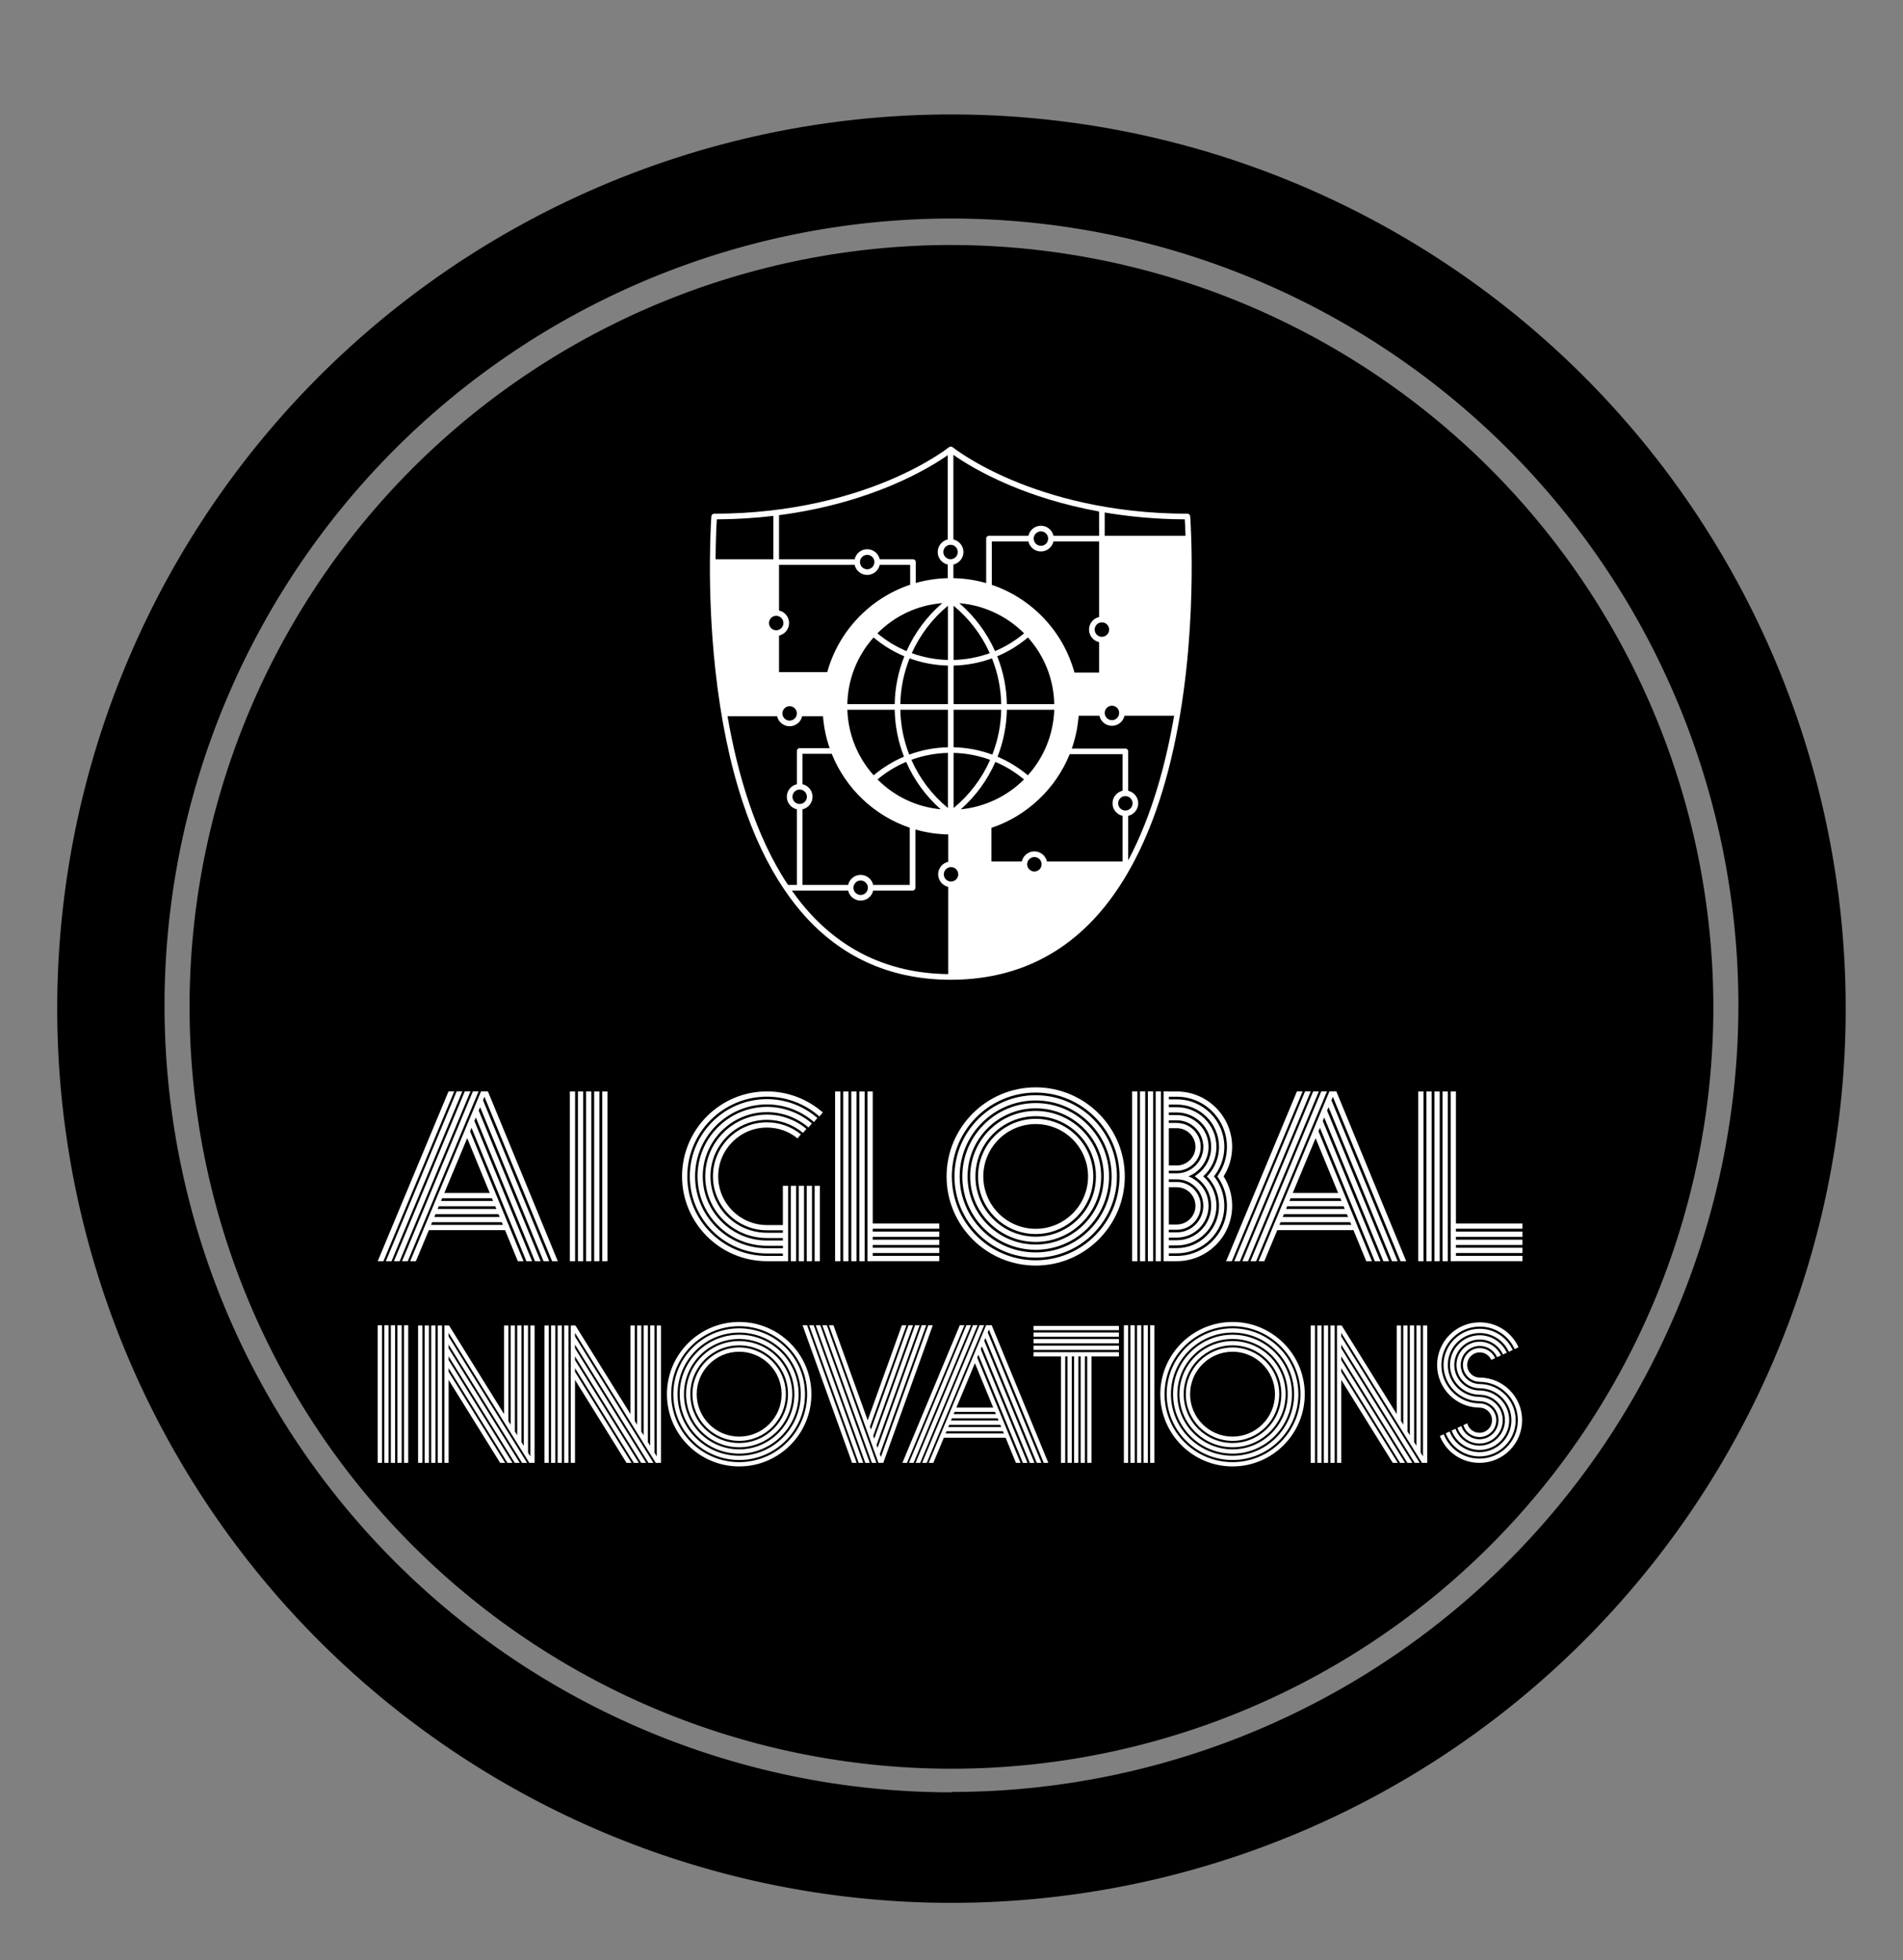
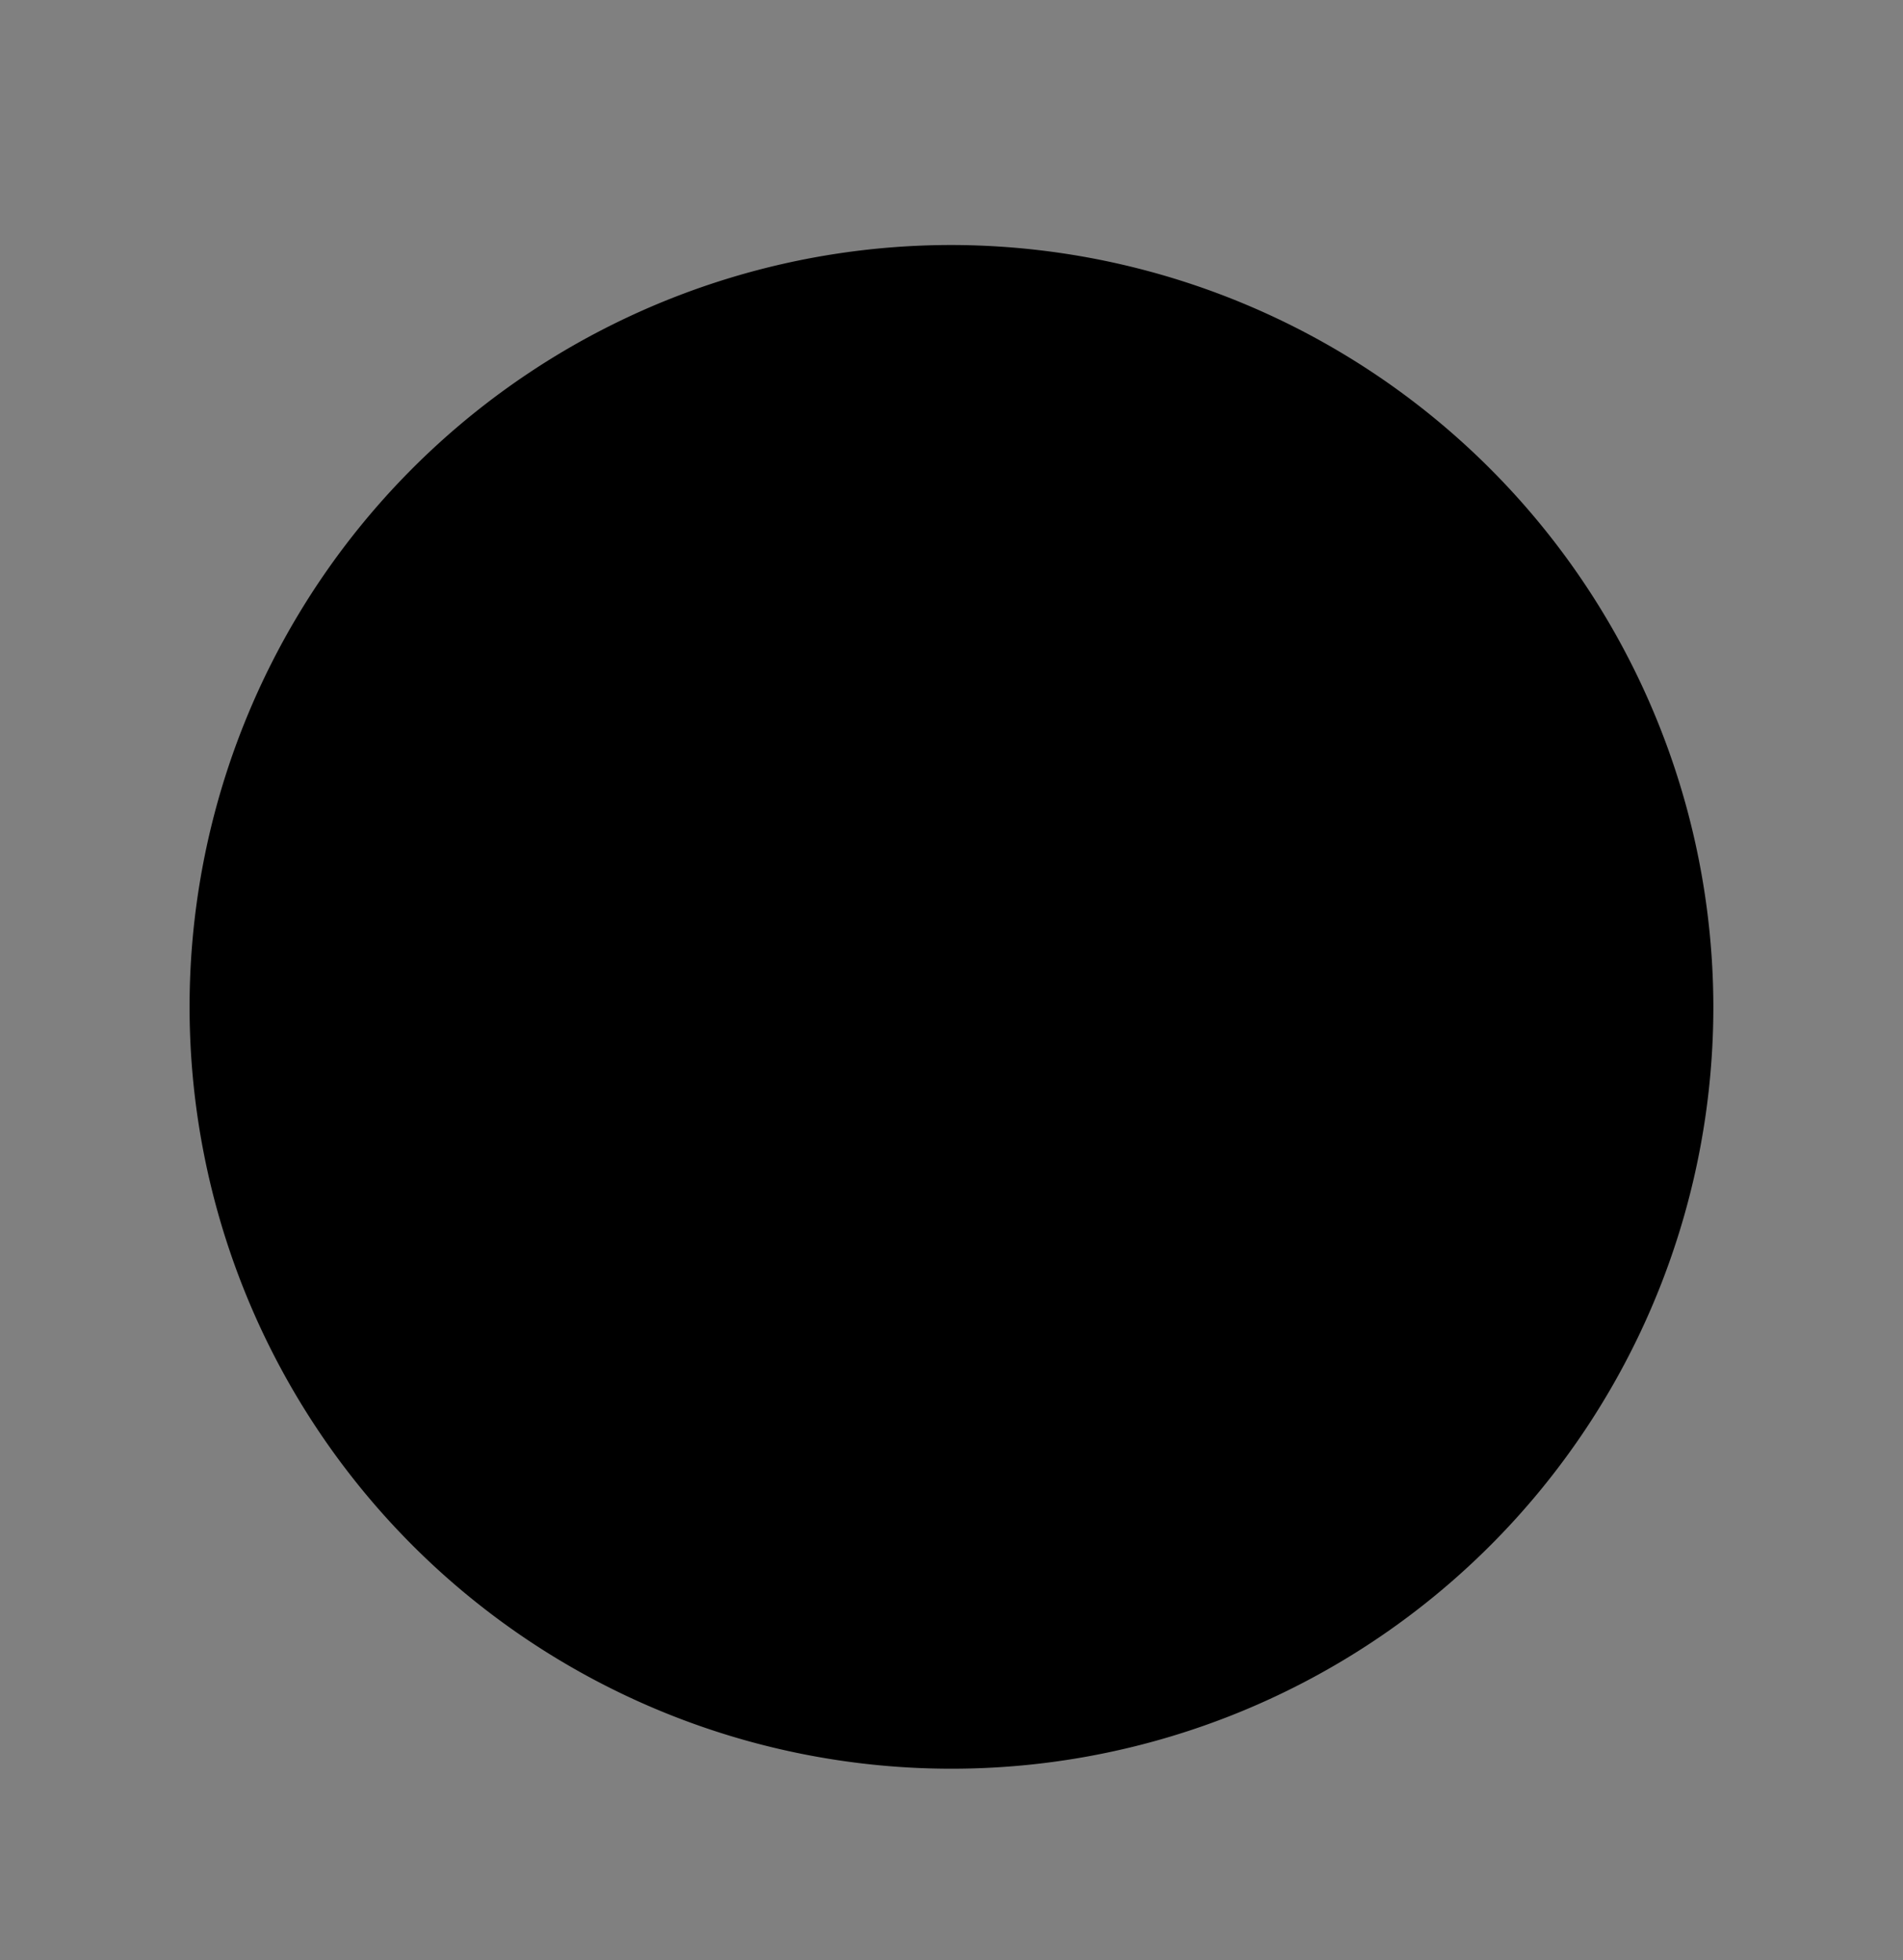
<svg xmlns="http://www.w3.org/2000/svg" version="1.1" width="3093.023" height="3186.047" viewBox="0 0 3093.023 3186.047">
  <rect x="0" y="0" width="3093.023" height="3186.047" fill="#808080" stroke="none" />
  <g transform="scale(9.302) translate(10, 10)">
    <defs id="SvgjsDefs7318">
      <linearGradient id="SvgjsLinearGradient7327">
        <stop id="SvgjsStop7328" stop-color="#fbb040" offset="0" />
        <stop id="SvgjsStop7329" stop-color="#f9ed32" offset="1" />
      </linearGradient>
    </defs>
    <g id="SvgjsG7319" featureKey="rootContainer" transform="matrix(6.25,0,0,6.25,0.312,10)" fill="#000">
-       <path d="M24.95 0a25 25 0 1 0 25 25 25 25 0 0 0-25-25zm0 46.91a22 22 0 1 1 22-22 22 22 0 0 1-22 21.99z" />
      <path d="M24.95 3.65a21.3 21.3 0 1 0 21.3 21.3 21.33 21.33 0 0 0-21.3-21.3z" />
    </g>
    <g id="SvgjsG7320" featureKey="symbolFeature-0" transform="matrix(1.02,0,0,1.02,-104.982,-146.504)" fill="#ffffff">
-       <path d="M297.188,226.127c0.003-0.01,0.005-0.02,0.005-0.031c0-0.021-0.005-0.041-0.007-0.06  c-0.073-2.346-0.174-3.716-0.178-3.757c-0.019-0.251-0.229-0.446-0.48-0.446c-13.481,0-23.699-3.098-29.899-5.697  c-6.718-2.815-10.295-5.67-10.33-5.699c-0.05-0.039-0.105-0.067-0.161-0.085c-0.002,0-0.002,0-0.004-0.001  c-0.023-0.006-0.044-0.01-0.067-0.014c-0.01,0-0.018-0.004-0.025-0.004c-0.016-0.002-0.031,0-0.046,0c-0.018,0-0.033-0.002-0.05,0  c-0.008,0-0.016,0.004-0.021,0.004c-0.083,0.011-0.165,0.044-0.234,0.1c-0.037,0.029-3.584,2.866-10.292,5.681  c-6.205,2.607-16.437,5.715-29.937,5.715c-0.253,0-0.463,0.195-0.483,0.446c-0.004,0.059-0.225,3.034-0.25,7.776  c-0.002,0.02-0.006,0.039-0.006,0.06c0,0.019,0.004,0.037,0.006,0.054c-0.023,4.765,0.153,11.288,0.934,18.418  c0.919,8.421,2.493,16.04,4.674,22.64c1.903,5.763,4.276,10.758,7.086,14.928c0.009,0.016,0.021,0.033,0.035,0.048  c1.215,1.802,2.512,3.45,3.89,4.937c6.476,6.989,14.768,10.533,24.646,10.533c0,0,0,0,0.002,0h0.038  c4.93-0.004,9.466-0.893,13.575-2.651c4.113-1.761,7.797-4.391,11.03-7.882c2.349-2.531,4.464-5.531,6.338-8.969  c0.026-0.035,0.047-0.072,0.061-0.112c1.755-3.233,3.299-6.847,4.615-10.831c1.515-4.588,2.735-9.668,3.649-15.165v-0.01  c0.402-2.41,0.742-4.901,1.025-7.465C297.359,239.144,297.332,230.773,297.188,226.127z M285.417,273.591v7.814h-12.953  c-0.222-0.983-1.101-1.721-2.149-1.721c-0.589,0-1.143,0.229-1.559,0.645c-0.3,0.301-0.501,0.673-0.59,1.076h-5.212v-5.754  c6.098-2.045,11.009-6.696,13.405-12.622h9.058v6.266c-0.984,0.221-1.72,1.1-1.72,2.147  C283.697,272.491,284.432,273.37,285.417,273.591z M240.553,283.705c-1.049,0-1.929,0.736-2.148,1.721h-7.815v-12.955  c0.984-0.222,1.722-1.1,1.722-2.149c0-1.048-0.738-1.927-1.722-2.149v-5.211h5.011c2.377,5.938,7.276,10.604,13.366,12.667v9.798  H242.7C242.48,284.442,241.601,283.705,240.553,283.705z M241.79,285.908c0,0.683-0.554,1.237-1.236,1.237s-1.238-0.555-1.238-1.237  s0.556-1.237,1.238-1.237S241.79,285.226,241.79,285.908z M230.107,271.56c-0.682,0-1.236-0.554-1.236-1.238  c0-0.682,0.554-1.236,1.236-1.236c0.683,0,1.239,0.555,1.239,1.236C231.345,271.006,230.789,271.56,230.107,271.56z M262.67,245.722  c-1.971,0.715-4.062,1.111-6.199,1.163v-9.289C259.132,239.79,261.258,242.574,262.67,245.722z M257.451,237.157  c4.174,0.35,8.132,2.183,11.096,5.169c-1.506,1.268-3.184,2.29-4.975,3.043C262.161,242.215,260.069,239.407,257.451,237.157z   M263.05,246.613c0.996,2.505,1.527,5.136,1.583,7.836h-8.162v-6.598C258.738,247.799,260.958,247.376,263.05,246.613z   M264.633,255.415c-0.056,2.646-0.567,5.229-1.526,7.69c-2.109-0.78-4.349-1.212-6.635-1.264v-6.427H264.633z M262.735,263.999  c-1.408,3.198-3.56,6.034-6.264,8.257v-9.448C258.628,262.861,260.744,263.267,262.735,263.999z M263.634,264.352  c1.761,0.748,3.412,1.757,4.897,3.004c-2.898,2.905-6.75,4.718-10.823,5.118C260.247,270.234,262.275,267.456,263.634,264.352z   M264.006,263.462c1.003-2.577,1.538-5.278,1.594-8.047h8.114c-0.135,4.172-1.726,8.125-4.52,11.234  C267.621,265.324,265.872,264.251,264.006,263.462z M265.599,254.449c-0.056-2.822-0.61-5.572-1.65-8.189  c1.896-0.796,3.67-1.882,5.259-3.228c2.831,3.148,4.419,7.169,4.51,11.417H265.599z M248.034,246.26  c-1.042,2.618-1.597,5.368-1.652,8.189h-8.112c0.091-4.242,1.676-8.265,4.499-11.417  C244.362,244.377,246.138,245.461,248.034,246.26z M243.427,242.327c3.004-3.036,6.891-4.841,11.109-5.175  c-2.62,2.251-4.715,5.062-6.125,8.217C246.618,244.617,244.938,243.593,243.427,242.327z M246.382,255.415  c0.056,2.767,0.589,5.467,1.592,8.04c-1.87,0.793-3.622,1.865-5.192,3.192c-2.786-3.111-4.373-7.064-4.506-11.232H246.382  L246.382,255.415z M248.345,264.347c1.357,3.102,3.384,5.88,5.921,8.122c-4.103-0.389-7.889-2.172-10.824-5.115  C244.928,266.108,246.579,265.094,248.345,264.347z M249.244,263.992c1.99-0.729,4.102-1.132,6.261-1.185v9.444  C252.801,270.029,250.65,267.193,249.244,263.992z M248.873,263.101c-0.959-2.46-1.471-5.04-1.525-7.686h8.157v6.427  C253.217,261.894,250.979,262.323,248.873,263.101z M247.347,254.449c0.056-2.7,0.59-5.332,1.585-7.838  c2.093,0.766,4.31,1.188,6.572,1.241v6.598H247.347z M249.311,245.72c1.413-3.143,3.536-5.925,6.193-8.12v9.285  C253.373,246.833,251.284,246.437,249.311,245.72z M270.314,283.126c-0.682,0-1.238-0.555-1.238-1.239  c0-0.33,0.13-0.639,0.363-0.873s0.545-0.363,0.875-0.363c0.683,0,1.237,0.554,1.237,1.236  C271.552,282.571,270.997,283.126,270.314,283.126z M263.02,234.019v-7.439h6.267c0.22,0.984,1.099,1.72,2.148,1.72  c1.047,0,1.926-0.736,2.147-1.72h7.813v12.953c-0.982,0.221-1.721,1.1-1.721,2.149c0,1.049,0.738,1.929,1.721,2.149v5.213h-4.22  C275.252,241.994,269.895,236.348,263.02,234.019z M270.197,226.096c0-0.683,0.556-1.237,1.238-1.237s1.237,0.554,1.237,1.237  c0,0.682-0.555,1.236-1.237,1.236S270.197,226.778,270.197,226.096z M282.363,255.964c0-0.002,0-0.002,0-0.003  c0-0.681,0.555-1.235,1.236-1.235c0.681,0,1.235,0.552,1.236,1.232c0,0,0,0.002,0,0.004v0.006c-0.001,0.68-0.556,1.233-1.236,1.233  c-0.682,0-1.234-0.554-1.236-1.235C282.363,255.964,282.363,255.964,282.363,255.964z M282.363,221.626  c4.089,0.694,8.673,1.146,13.713,1.171c0.03,0.521,0.084,1.488,0.13,2.815h-13.843V221.626z M281.882,240.445  c0.683,0.002,1.235,0.557,1.235,1.237c0,0.682-0.555,1.239-1.237,1.239c-0.684,0-1.238-0.557-1.238-1.239s0.555-1.237,1.237-1.237  H281.882z M256.436,211.746c1.378,0.979,4.653,3.111,9.778,5.264c3.703,1.556,8.816,3.285,15.184,4.446v4.157h-7.814  c-0.222-0.983-1.1-1.72-2.147-1.72c-1.05,0-1.927,0.736-2.148,1.718h-6.75c-0.267,0-0.483,0.216-0.483,0.483v7.624  c-1.789-0.514-3.674-0.806-5.615-0.845v-2.329c0.981-0.222,1.719-1.099,1.719-2.148s-0.737-1.929-1.721-2.149V211.746z   M255.947,227.159h0.012c0.681,0.002,1.233,0.557,1.233,1.237c0,0.682-0.555,1.236-1.239,1.236c-0.682,0-1.237-0.555-1.237-1.236  C254.716,227.716,255.269,227.163,255.947,227.159z M226.571,222.084c8.259-1.082,14.752-3.204,19.202-5.074  c5.028-2.112,8.275-4.203,9.697-5.208v14.445c-0.981,0.222-1.72,1.1-1.72,2.149s0.738,1.926,1.722,2.148v2.329  c-1.892,0.044-3.726,0.329-5.473,0.825v-3.583c0-0.267-0.214-0.483-0.482-0.483h-5.695c-0.22-0.983-1.1-1.72-2.148-1.72  c-1.047,0-1.927,0.736-2.147,1.72h-12.955V222.084L226.571,222.084z M242.911,230.116c0,0.682-0.555,1.239-1.238,1.239  c-0.682,0-1.237-0.557-1.237-1.239c0-0.683,0.555-1.237,1.237-1.237C242.356,228.879,242.911,229.433,242.911,230.116z   M226.571,230.599h12.953c0.222,0.984,1.1,1.722,2.149,1.722c1.049,0,1.928-0.738,2.148-1.722h5.212v3.399  c-6.883,2.308-12.257,7.938-14.205,14.979h-8.257v-6.267c0.983-0.22,1.72-1.1,1.72-2.149c0-1.047-0.736-1.926-1.72-2.147V230.599  L226.571,230.599z M227.15,256.041c0-0.002,0-0.003,0-0.003c0.002-0.681,0.557-1.233,1.237-1.233c0.682,0,1.236,0.555,1.236,1.236  v0.002c0,0.342-0.138,0.651-0.363,0.874c-0.225,0.224-0.533,0.362-0.874,0.362c-0.68,0-1.235-0.553-1.237-1.232V256.041z   M227.324,240.56c0,0.683-0.555,1.239-1.237,1.239c-0.682,0-1.236-0.556-1.236-1.239c0-0.682,0.555-1.237,1.236-1.237  C226.77,239.323,227.324,239.878,227.324,240.56z M215.913,222.798c3.448-0.017,6.683-0.236,9.691-0.593v7.428h-9.905  C215.726,226.191,215.853,223.752,215.913,222.798z M217.749,256.525h8.49c0.22,0.983,1.099,1.722,2.148,1.722  s1.926-0.738,2.149-1.721h3.565c0.147,1.899,0.538,3.734,1.139,5.469h-5.133c-0.266,0-0.483,0.217-0.483,0.483v5.697  c-0.983,0.22-1.719,1.099-1.719,2.146c0,1.049,0.736,1.928,1.719,2.148v12.956h-1.516  C222.489,276.976,219.419,266.189,217.749,256.525z M255.551,300.703c-9.403-0.104-17.304-3.54-23.494-10.219  c-1.18-1.275-2.274-2.647-3.291-4.094h9.639c0.22,0.984,1.099,1.72,2.148,1.72c1.048,0,1.927-0.735,2.147-1.72h6.75  c0.267,0,0.483-0.216,0.483-0.482v-9.979c1.789,0.517,3.673,0.808,5.617,0.847v4.684c-0.983,0.222-1.721,1.1-1.721,2.149  s0.738,1.929,1.721,2.149V300.703L255.551,300.703z M256.034,284.846c-0.001,0-0.001,0-0.004,0c-0.68-0.002-1.234-0.557-1.234-1.237  c0-0.68,0.552-1.234,1.233-1.236h0.005c0,0,0.002,0,0.004,0c0.681,0.002,1.232,0.557,1.232,1.236c0,0.681-0.552,1.235-1.232,1.237  C256.036,284.846,256.036,284.846,256.034,284.846z M284.664,271.443c0-0.682,0.554-1.236,1.236-1.236  c0.682,0,1.236,0.555,1.236,1.236s-0.555,1.236-1.236,1.236C285.218,272.679,284.664,272.124,284.664,271.443z M286.384,281.221  v-7.63c0.982-0.221,1.72-1.1,1.72-2.148c0-1.048-0.737-1.927-1.72-2.147v-6.749c0-0.267-0.217-0.483-0.483-0.483h-9.176  c0.623-1.779,1.021-3.662,1.168-5.616h3.559c0.223,0.981,1.1,1.72,2.148,1.72c1.05,0,1.93-0.738,2.149-1.721h8.503  C292.85,264.588,290.459,273.539,286.384,281.221z" />
-     </g>
+       </g>
    <g id="SvgjsG7321" featureKey="nameFeature-0" transform="matrix(1.061,0,0,1.061,54.939,167.938)" fill="#ffffff">
-       <path d="M12.662 12.032 l0.938 0 l-11.662 27.967 l-0.938 0 z M13.997 12.032 l0.938 0 l-11.662 27.967 l-0.934 0 z M15.337 12.032 l0.935 0 l-11.662 27.967 l-0.935 0 z M16.672 12.032 l0.938 0 l-11.665 27.967 l-0.934 0 z M29.718 39.999 l-11.142 -27.08 l-0.239 0.578 l10.903 26.502 l-0.935 0 l-10.44 -25.376 l-0.239 0.578 l10.204 24.802 l-0.935 0 l-9.741 -23.672 l-0.239 0.574 l9.502 23.098 l-0.935 0 l-9.038 -21.969 l-0.239 0.574 l8.802 21.391 l-0.935 0 l-2.098 -5.108 l-12.556 0 l-2.131 5.108 l-0.938 0 l11.662 -27.967 l1.133 0 l11.507 27.967 l-0.935 0 z M21.614 34.026 l-0.184 -0.449 l-11.466 0 l-0.188 0.449 l11.838 0 z M21.074 32.713 l-0.188 -0.449 l-10.377 0 l-0.188 0.449 l10.752 0 z M20.533 31.399 l-0.188 -0.449 l-9.288 0 l-0.188 0.449 l9.664 0 z M19.992 30.085 l-0.184 -0.449 l-8.202 0 l-0.188 0.449 l8.574 0 z M19.451 28.772 l-3.717 -9.034 l-3.768 9.034 l7.485 0 z M33.505 39.999 l-0.865 0 l0 -27.956 l0.865 0 l0 27.956 z M34.84 39.999 l-0.865 0 l0 -27.956 l0.865 0 l0 27.956 z M36.173 39.999 l-0.865 0 l0 -27.956 l0.865 0 l0 27.956 z M37.508 39.999 l-0.865 0 l0 -27.956 l0.865 0 l0 27.956 z M38.84 39.999 l-0.865 0 l0 -27.956 l0.865 0 l0 27.956 z M69.895 40.002 l-0.865 0 l0 -12.42 l0.865 0 l0 12.42 z M71.205 40.002 l-0.865 0 l0 -12.42 l0.865 0 l0 12.42 z M72.515 40.002 l-0.865 0 l0 -12.42 l0.865 0 l0 12.42 z M73.821 40.002 l-0.865 0 l0 -12.42 l0.865 0 l0 12.42 z M65.1 13.312 c3.047 0 5.995 1.101 8.306 3.11 l-0.567 0.651 c-2.149 -1.862 -4.894 -2.889 -7.735 -2.889 c-6.528 0 -11.842 5.31 -11.842 11.842 c0 6.528 5.314 11.842 11.842 11.842 l2.624 0 l0 -0.408 l-2.624 0 c-6.308 0 -11.437 -5.13 -11.437 -11.437 c0 -6.308 5.13 -11.437 11.437 -11.437 c2.708 0 5.336 0.968 7.396 2.727 l-0.563 0.659 c-1.906 -1.626 -4.331 -2.521 -6.837 -2.521 c-5.829 0 -10.572 4.743 -10.572 10.572 c0 5.829 4.743 10.572 10.572 10.572 l2.624 0 l0 -0.408 l-2.624 0 c-5.604 0 -10.164 -4.559 -10.164 -10.164 s4.559 -10.164 10.164 -10.164 c2.37 0 4.677 0.832 6.495 2.348 l-0.556 0.662 c-1.66 -1.388 -3.772 -2.149 -5.94 -2.149 c-5.126 0 -9.299 4.173 -9.299 9.299 c0 5.126 4.169 9.299 9.299 9.299 l2.624 0 l0 -0.408 l-2.624 0 c-4.905 0 -8.894 -3.993 -8.894 -8.894 s3.989 -8.89 8.894 -8.89 c2.028 0 4.015 0.703 5.586 1.98 l-0.545 0.67 c-1.439 -1.167 -3.183 -1.785 -5.042 -1.785 c-4.427 0 -8.029 3.602 -8.029 8.029 c0 4.427 3.602 8.03 8.029 8.03 l2.624 0 l0 -6.466 l0.865 0 l0 12.416 l-3.489 0 c-7.709 0 -13.98 -6.27 -13.98 -13.98 c0 -7.709 6.27 -13.98 13.98 -13.98 c3.389 0 6.657 1.233 9.207 3.47 l-0.57 0.652 c-2.392 -2.101 -5.457 -3.257 -8.637 -3.257 c-7.231 0 -13.115 5.884 -13.115 13.115 c0 7.231 5.884 13.115 13.115 13.115 l2.624 0 l0 -0.405 l-2.624 0 c-7.006 0 -12.706 -5.704 -12.706 -12.71 c0 -7.006 5.7 -12.706 12.706 -12.706 z M77.188 39.999 l-0.865 0 l0 -27.956 l0.865 0 l0 27.956 z M78.52 39.999 l-0.865 0 l0 -27.956 l0.865 0 l0 27.956 z M79.853 39.999 l-0.865 0 l0 -27.956 l0.865 0 l0 27.956 z M81.188 39.999 l-0.865 0 l0 -27.956 l0.865 0 l0 27.956 z M93.476 34.656 l-10.955 0 l0 0.471 l10.955 0 l0 0.861 l-10.955 0 l0 0.471 l10.955 0 l0 0.865 l-10.955 0 l0 0.467 l10.955 0 l0 0.865 l-10.955 0 l0 0.471 l10.955 0 l0 0.865 l-10.955 0 l0 0.007 l-0.865 0 l0 -27.956 l0.865 0 l0 21.748 l10.955 0 l0 0.865 z M109.355 11.37 c8.092 0 14.675 6.58 14.675 14.675 c0 8.092 -6.583 14.675 -14.675 14.675 s-14.675 -6.583 -14.675 -14.675 s6.583 -14.675 14.675 -14.675 z M109.355 39.852 c7.614 0 13.81 -6.197 13.81 -13.81 s-6.197 -13.811 -13.81 -13.811 s-13.81 6.193 -13.81 13.811 c0 7.617 6.197 13.81 13.81 13.81 z M109.355 12.665 c7.378 0 13.38 6.002 13.376 13.376 c0 7.374 -6.002 13.376 -13.376 13.376 s-13.376 -5.998 -13.376 -13.376 c0 -7.374 5.998 -13.376 13.376 -13.376 z M109.355 38.556 c6.9 0 12.515 -5.616 12.512 -12.512 c0 -6.904 -5.612 -12.515 -12.512 -12.515 c-6.9 0 -12.515 5.616 -12.515 12.515 s5.616 12.512 12.515 12.512 z M109.355 13.96 c6.664 0 12.081 5.42 12.081 12.081 c0 6.66 -5.42 12.081 -12.081 12.081 c-6.66 0 -12.081 -5.42 -12.081 -12.081 c0 -6.661 5.42 -12.081 12.081 -12.081 z M109.355 37.257 c6.186 0 11.216 -5.03 11.216 -11.216 c0 -6.186 -5.03 -11.216 -11.216 -11.216 c-6.186 0 -11.216 5.03 -11.216 11.216 c0 6.186 5.03 11.216 11.216 11.216 z M109.355 15.255 c5.947 0 10.786 4.839 10.786 10.786 c0 5.946 -4.839 10.786 -10.786 10.786 c-5.946 0 -10.786 -4.839 -10.786 -10.786 c0 -5.947 4.839 -10.786 10.786 -10.786 z M109.355 35.962 c5.472 0 9.921 -4.449 9.921 -9.921 s-4.449 -9.921 -9.921 -9.921 s-9.921 4.449 -9.921 9.921 s4.449 9.921 9.921 9.921 z M109.355 16.554 c5.233 0 9.49 4.254 9.487 9.487 c0 5.229 -4.254 9.486 -9.487 9.486 s-9.49 -4.254 -9.49 -9.486 c0 -5.229 4.258 -9.487 9.49 -9.487 z M109.355 34.667 c4.758 0 8.626 -3.868 8.626 -8.626 s-3.871 -8.626 -8.626 -8.626 s-8.626 3.868 -8.626 8.626 s3.871 8.626 8.626 8.626 z M126.105 39.999 l-0.865 0 l0 -27.971 l0.865 0 l0 27.971 z M127.396 39.999 l-0.865 0 l0 -27.971 l0.865 0 l0 27.971 z M128.695 39.999 l-0.864 0 l0 -27.971 l0.864 0 l0 27.971 z M129.987 39.999 l-0.865 0 l0 -27.971 l0.865 0 l0 27.971 z M141.711 21.165 c0 1.73 -0.482 3.404 -1.406 4.861 c0.92 1.45 1.406 3.124 1.406 4.861 c0 5.023 -4.088 9.111 -9.112 9.111 l-2.182 0 l0 -27.971 l0.865 0 l0 0.026 l1.317 0 c5.023 0 9.112 4.088 9.112 9.111 z M131.282 18.096 l0 6.138 l1.317 0 c1.693 0 3.069 -1.376 3.069 -3.069 s-1.376 -3.069 -3.069 -3.069 l-1.317 0 z M131.282 25.099 l0 0.43 l1.317 0 c2.407 0 4.364 -1.958 4.364 -4.364 c0 -2.406 -1.958 -4.364 -4.364 -4.364 l-1.317 0 l0 0.431 l1.317 0 c2.171 0 3.934 1.766 3.934 3.934 c0 2.171 -1.766 3.934 -3.934 3.934 l-1.317 0 z M131.282 27.818 l0 6.138 l1.317 0 c1.693 0 3.069 -1.376 3.069 -3.069 c0 -0.431 -0.088 -0.843 -0.258 -1.233 c-0.49 -1.115 -1.594 -1.836 -2.812 -1.836 l-1.317 0 z M132.6 34.821 l-1.321 0 l0 0.43 l1.317 0 c2.407 0 4.364 -1.958 4.364 -4.364 c0 -0.626 -0.129 -1.229 -0.383 -1.792 c-0.706 -1.564 -2.267 -2.572 -3.978 -2.572 l-1.317 0 l0 0.43 l1.317 0 c1.56 0 2.977 0.924 3.603 2.355 c0.221 0.497 0.331 1.03 0.331 1.579 c0 2.171 -1.766 3.934 -3.934 3.934 z M131.282 36.116 l0 0.431 l1.317 0 c3.121 0 5.66 -2.539 5.66 -5.66 c0 -0.887 -0.198 -1.737 -0.596 -2.528 c-0.39 -0.776 -0.964 -1.461 -1.656 -1.987 l-0.456 -0.346 l0.456 -0.346 c1.432 -1.082 2.252 -2.727 2.252 -4.515 c0 -3.12 -2.539 -5.66 -5.66 -5.66 l-1.317 0 l0 0.43 l1.317 0 c2.885 0 5.229 2.348 5.229 5.229 c0 2.208 -1.376 4.096 -3.316 4.861 c1.244 0.493 2.285 1.454 2.856 2.716 c0.306 0.677 0.46 1.398 0.46 2.146 c0 2.885 -2.348 5.229 -5.229 5.229 l-1.317 0 z M131.282 37.408 l-0 0.438 l1.317 0 c3.831 0 6.951 -3.12 6.951 -6.955 c0 -1.222 -0.324 -2.425 -0.934 -3.478 c-0.221 -0.383 -0.478 -0.743 -0.769 -1.078 l-0.298 -0.269 l0.28 -0.324 c1.111 -1.269 1.722 -2.896 1.722 -4.578 c0 -3.834 -3.117 -6.955 -6.951 -6.955 l-1.317 0 l0 0.427 l1.317 0 c3.595 0 6.521 2.929 6.521 6.524 c0 1.88 -0.788 3.621 -2.178 4.861 c0.614 0.548 1.122 1.21 1.49 1.943 c0.456 0.913 0.688 1.895 0.688 2.918 c0 3.599 -2.926 6.524 -6.521 6.524 l-1.317 0 z M140.85 30.888 c0 -1.66 -0.49 -3.257 -1.417 -4.622 l-0.162 -0.239 l0.162 -0.243 c0.935 -1.38 1.42 -2.974 1.42 -4.622 c0 -4.548 -3.698 -8.246 -8.246 -8.246 l-1.318 0 l0 0.434 l1.318 0 c4.309 0 7.816 3.507 7.816 7.816 c0 1.77 -0.604 3.481 -1.7 4.861 c0.239 0.302 0.456 0.618 0.648 0.949 c0.684 1.185 1.049 2.539 1.049 3.912 c0 4.309 -3.507 7.816 -7.816 7.816 l-1.317 0 l0 0.43 l1.317 0 c4.548 0 8.247 -3.698 8.247 -8.246 z M152.382 12.032 l0.938 0 l-11.662 27.967 l-0.938 0 z M153.717 12.032 l0.938 0 l-11.662 27.967 l-0.934 0 z M155.057 12.032 l0.935 0 l-11.662 27.967 l-0.935 0 z M156.392 12.032 l0.938 0 l-11.665 27.967 l-0.934 0 z M169.438 39.999 l-11.142 -27.08 l-0.239 0.578 l10.903 26.502 l-0.935 0 l-10.44 -25.376 l-0.239 0.578 l10.204 24.802 l-0.935 0 l-9.741 -23.672 l-0.239 0.574 l9.502 23.098 l-0.935 0 l-9.038 -21.969 l-0.239 0.574 l8.802 21.391 l-0.935 0 l-2.098 -5.108 l-12.556 0 l-2.131 5.108 l-0.938 0 l11.662 -27.967 l1.133 0 l11.507 27.967 l-0.935 0 z M161.334 34.026 l-0.184 -0.449 l-11.466 0 l-0.188 0.449 l11.838 0 z M160.794 32.713 l-0.188 -0.449 l-10.377 0 l-0.188 0.449 l10.752 0 z M160.253 31.399 l-0.188 -0.449 l-9.288 0 l-0.188 0.449 l9.664 0 z M159.712 30.085 l-0.184 -0.449 l-8.202 0 l-0.188 0.449 l8.574 0 z M159.171 28.772 l-3.717 -9.034 l-3.768 9.034 l7.485 0 z M173.228 39.999 l-0.865 0 l0 -27.956 l0.865 0 l0 27.956 z M174.56 39.999 l-0.865 0 l0 -27.956 l0.865 0 l0 27.956 z M175.893 39.999 l-0.865 0 l0 -27.956 l0.865 0 l0 27.956 z M177.228 39.999 l-0.865 0 l0 -27.956 l0.865 0 l0 27.956 z M189.516 34.656 l-10.955 0 l0 0.471 l10.955 0 l0 0.861 l-10.955 0 l0 0.471 l10.955 0 l0 0.865 l-10.955 0 l0 0.467 l10.955 0 l0 0.865 l-10.955 0 l0 0.471 l10.955 0 l0 0.865 l-10.955 0 l0 0.007 l-0.865 0 l0 -27.956 l0.865 0 l0 21.748 l10.955 0 l0 0.865 z" />
-     </g>
+       </g>
    <g id="SvgjsG7322" featureKey="nameFeature-1" transform="matrix(0.86,0,0,0.86,55.14,211.22)" fill="#ffffff">
-       <path d="M1.865 39.999 l-0.865 0 l0 -27.956 l0.865 0 l0 27.956 z M3.2 39.999 l-0.865 0 l0 -27.956 l0.865 0 l0 27.956 z M4.533 39.999 l-0.865 0 l0 -27.956 l0.865 0 l0 27.956 z M5.868 39.999 l-0.865 0 l0 -27.956 l0.865 0 l0 27.956 z M7.2 39.999 l-0.865 0 l0 -27.956 l0.865 0 l0 27.956 z M10.065 39.999 l-0.865 0 l0 -27.916 l0.865 0 l0 27.916 z M11.4 39.999 l-0.865 0 l0 -27.916 l0.865 0 l0 27.916 z M12.733 39.999 l-0.865 0 l0 -27.916 l0.865 0 l0 27.916 z M14.068 39.999 l-0.865 0 l0 -27.916 l0.865 0 l0 27.916 z M32.008 12.083 l0.865 0 l0 27.916 l-1.067 0 l-16.405 -26.414 l0 0.765 l0.008 -0.004 l15.93 25.652 l-1.016 0 l-14.922 -24.026 l0 0.751 l14.455 23.275 l-1.016 0 l-13.439 -21.638 l0 0.751 l12.972 20.887 l-1.019 0 l-11.952 -19.249 l0 0.75 l11.489 18.499 l-1.02 0 l-10.469 -16.861 l0 16.861 l-0.865 0 l0 -18.252 l-0.007 -0.015 l0.007 -0.004 l0 -9.645 l0.95 0 l11.187 18.013 l0 -18.013 l0.865 0 l0 19.404 l0.471 0.754 l0 -20.158 l0.861 0 l0 21.553 l0.471 0.754 l0 -22.308 l0.865 0 l0 23.698 l0.467 0.758 l0 -24.456 l0.865 0 l0 25.848 l0.471 0.754 l0 -26.602 z M35.745 39.999 l-0.865 0 l0 -27.916 l0.865 0 l0 27.916 z M37.08 39.999 l-0.865 0 l0 -27.916 l0.865 0 l0 27.916 z M38.413 39.999 l-0.865 0 l0 -27.916 l0.865 0 l0 27.916 z M39.748 39.999 l-0.865 0 l0 -27.916 l0.865 0 l0 27.916 z M57.688 12.083 l0.865 0 l0 27.916 l-1.067 0 l-16.405 -26.414 l0 0.765 l0.008 -0.004 l15.93 25.652 l-1.016 0 l-14.922 -24.026 l0 0.751 l14.455 23.275 l-1.016 0 l-13.439 -21.638 l0 0.751 l12.972 20.887 l-1.019 0 l-11.952 -19.249 l0 0.75 l11.489 18.499 l-1.02 0 l-10.469 -16.861 l0 16.861 l-0.865 0 l0 -18.252 l-0.007 -0.015 l0.007 -0.004 l0 -9.645 l0.95 0 l11.187 18.013 l0 -18.013 l0.865 0 l0 19.404 l0.471 0.754 l0 -20.158 l0.861 0 l0 21.553 l0.471 0.754 l0 -22.308 l0.865 0 l0 23.698 l0.467 0.758 l0 -24.456 l0.865 0 l0 25.848 l0.471 0.754 l0 -26.602 z M74.435 11.37 c8.092 0 14.675 6.58 14.675 14.675 c0 8.092 -6.583 14.675 -14.675 14.675 s-14.675 -6.583 -14.675 -14.675 s6.583 -14.675 14.675 -14.675 z M74.435 39.852 c7.614 0 13.81 -6.197 13.81 -13.81 s-6.197 -13.811 -13.81 -13.811 s-13.81 6.193 -13.81 13.811 c0 7.617 6.197 13.81 13.81 13.81 z M74.435 12.665 c7.378 0 13.38 6.002 13.376 13.376 c0 7.374 -6.002 13.376 -13.376 13.376 s-13.376 -5.998 -13.376 -13.376 c0 -7.374 5.998 -13.376 13.376 -13.376 z M74.435 38.556 c6.9 0 12.515 -5.616 12.512 -12.512 c0 -6.904 -5.612 -12.515 -12.512 -12.515 c-6.9 0 -12.515 5.616 -12.515 12.515 s5.616 12.512 12.515 12.512 z M74.435 13.96 c6.664 0 12.081 5.42 12.081 12.081 c0 6.66 -5.42 12.081 -12.081 12.081 c-6.66 0 -12.081 -5.42 -12.081 -12.081 c0 -6.661 5.42 -12.081 12.081 -12.081 z M74.435 37.257 c6.186 0 11.216 -5.03 11.216 -11.216 c0 -6.186 -5.03 -11.216 -11.216 -11.216 c-6.186 0 -11.216 5.03 -11.216 11.216 c0 6.186 5.03 11.216 11.216 11.216 z M74.435 15.255 c5.947 0 10.786 4.839 10.786 10.786 c0 5.946 -4.839 10.786 -10.786 10.786 c-5.946 0 -10.786 -4.839 -10.786 -10.786 c0 -5.947 4.839 -10.786 10.786 -10.786 z M74.435 35.962 c5.472 0 9.921 -4.449 9.921 -9.921 s-4.449 -9.921 -9.921 -9.921 s-9.921 4.449 -9.921 9.921 s4.449 9.921 9.921 9.921 z M74.435 16.554 c5.233 0 9.49 4.254 9.487 9.487 c0 5.229 -4.254 9.486 -9.487 9.486 s-9.49 -4.254 -9.49 -9.486 c0 -5.229 4.258 -9.487 9.49 -9.487 z M74.435 34.667 c4.758 0 8.626 -3.868 8.626 -8.626 s-3.871 -8.626 -8.626 -8.626 s-8.626 3.868 -8.626 8.626 s3.871 8.626 8.626 8.626 z M87.32 12.043 l0.92 0 l10.057 27.956 l-0.916 0 z M88.66 12.043 l0.92 0 l10.057 27.956 l-0.916 0 z M89.999 12.043 l0.92 0 l10.057 27.956 l-0.916 0 z M91.338 12.043 l0.92 0 l10.057 27.956 l-0.916 0 z M112.854 12.043 l0.92 0 l-10.057 27.956 l-0.979 0 l-10.061 -27.956 l0.92 0 l6.951 19.319 l6.948 -19.319 l0.92 0 l-7.412 20.592 l0.214 0.585 l7.617 -21.178 l0.92 0 l-8.081 22.454 l0.21 0.585 l8.291 -23.04 l0.92 0 l-8.751 24.316 l0.214 0.585 l8.957 -24.902 l0.92 0 l-9.398 26.12 l-0.048 -0.014 l0.239 0.658 z M119.262 12.032 l0.938 0 l-11.662 27.967 l-0.938 0 z M120.597 12.032 l0.938 0 l-11.662 27.967 l-0.934 0 z M121.937 12.032 l0.935 0 l-11.662 27.967 l-0.935 0 z M123.272 12.032 l0.938 0 l-11.665 27.967 l-0.934 0 z M136.318 39.999 l-11.142 -27.08 l-0.239 0.578 l10.903 26.502 l-0.935 0 l-10.44 -25.376 l-0.239 0.578 l10.204 24.802 l-0.935 0 l-9.741 -23.672 l-0.239 0.574 l9.502 23.098 l-0.935 0 l-9.038 -21.969 l-0.239 0.574 l8.802 21.391 l-0.935 0 l-2.098 -5.108 l-12.556 0 l-2.131 5.108 l-0.938 0 l11.662 -27.967 l1.133 0 l11.507 27.967 l-0.935 0 z M128.214 34.026 l-0.184 -0.449 l-11.466 0 l-0.188 0.449 l11.838 0 z M127.674 32.713 l-0.188 -0.449 l-10.377 0 l-0.188 0.449 l10.752 0 z M127.133 31.399 l-0.188 -0.449 l-9.288 0 l-0.188 0.449 l9.664 0 z M126.592 30.085 l-0.184 -0.449 l-8.202 0 l-0.188 0.449 l8.574 0 z M126.051 28.772 l-3.717 -9.034 l-3.768 9.034 l7.485 0 z M151.59 13.04 l-17.35 0 l0 -0.865 l17.35 0 l0 0.865 z M151.59 14.376 l-17.35 0 l0 -0.865 l17.35 0 l0 0.865 z M151.59 15.708 l-17.35 0 l0 -0.865 l17.35 0 l0 0.865 z M151.59 17.044 l-17.35 0 l0 -0.865 l17.35 0 l0 0.865 z M134.24 18.376 l-0 -0.865 l17.354 0 l0 0.865 l-5.579 0 l0 21.623 l-0.861 0 l0 -21.623 l-0.471 0 l0 21.623 l-0.865 0 l0 -21.623 l-0.468 0 l0 21.623 l-0.865 0 l0 -21.623 l-0.471 0 l0 21.623 l-0.865 0 l0 -21.623 l-0.467 0 l0 21.623 l-0.865 0 l0 -21.623 l-5.579 0 z M153.465 39.999 l-0.865 0 l0 -27.956 l0.865 0 l0 27.956 z M154.8 39.999 l-0.865 0 l0 -27.956 l0.865 0 l0 27.956 z M156.133 39.999 l-0.865 0 l0 -27.956 l0.865 0 l0 27.956 z M157.468 39.999 l-0.865 0 l0 -27.956 l0.865 0 l0 27.956 z M158.8 39.999 l-0.865 0 l0 -27.956 l0.865 0 l0 27.956 z M174.675 11.37 c8.092 0 14.675 6.58 14.675 14.675 c0 8.092 -6.583 14.675 -14.675 14.675 s-14.675 -6.583 -14.675 -14.675 s6.583 -14.675 14.675 -14.675 z M174.675 39.852 c7.614 0 13.81 -6.197 13.81 -13.81 s-6.197 -13.811 -13.81 -13.811 s-13.81 6.193 -13.81 13.811 c0 7.617 6.197 13.81 13.81 13.81 z M174.675 12.665 c7.378 0 13.38 6.002 13.376 13.376 c0 7.374 -6.002 13.376 -13.376 13.376 s-13.376 -5.998 -13.376 -13.376 c0 -7.374 5.998 -13.376 13.376 -13.376 z M174.675 38.556 c6.9 0 12.515 -5.616 12.512 -12.512 c0 -6.904 -5.612 -12.515 -12.512 -12.515 c-6.9 0 -12.515 5.616 -12.515 12.515 s5.616 12.512 12.515 12.512 z M174.675 13.96 c6.664 0 12.081 5.42 12.081 12.081 c0 6.66 -5.42 12.081 -12.081 12.081 c-6.66 0 -12.081 -5.42 -12.081 -12.081 c0 -6.661 5.42 -12.081 12.081 -12.081 z M174.675 37.257 c6.186 0 11.216 -5.03 11.216 -11.216 c0 -6.186 -5.03 -11.216 -11.216 -11.216 c-6.186 0 -11.216 5.03 -11.216 11.216 c0 6.186 5.03 11.216 11.216 11.216 z M174.675 15.255 c5.947 0 10.786 4.839 10.786 10.786 c0 5.946 -4.839 10.786 -10.786 10.786 c-5.946 0 -10.786 -4.839 -10.786 -10.786 c0 -5.947 4.839 -10.786 10.786 -10.786 z M174.675 35.962 c5.472 0 9.921 -4.449 9.921 -9.921 s-4.449 -9.921 -9.921 -9.921 s-9.921 4.449 -9.921 9.921 s4.449 9.921 9.921 9.921 z M174.675 16.554 c5.233 0 9.49 4.254 9.487 9.487 c0 5.229 -4.254 9.486 -9.487 9.486 s-9.49 -4.254 -9.49 -9.486 c0 -5.229 4.258 -9.487 9.49 -9.487 z M174.675 34.667 c4.758 0 8.626 -3.868 8.626 -8.626 s-3.871 -8.626 -8.626 -8.626 s-8.626 3.868 -8.626 8.626 s3.871 8.626 8.626 8.626 z M191.425 39.999 l-0.865 0 l0 -27.916 l0.865 0 l0 27.916 z M192.76 39.999 l-0.865 0 l0 -27.916 l0.865 0 l0 27.916 z M194.093 39.999 l-0.865 0 l0 -27.916 l0.865 0 l0 27.916 z M195.428 39.999 l-0.865 0 l0 -27.916 l0.865 0 l0 27.916 z M213.368 12.083 l0.865 0 l0 27.916 l-1.067 0 l-16.405 -26.414 l0 0.765 l0.008 -0.004 l15.93 25.652 l-1.016 0 l-14.922 -24.026 l0 0.751 l14.455 23.275 l-1.016 0 l-13.439 -21.638 l0 0.751 l12.972 20.887 l-1.019 0 l-11.952 -19.249 l0 0.75 l11.489 18.499 l-1.02 0 l-10.469 -16.861 l0 16.861 l-0.865 0 l0 -18.252 l-0.007 -0.015 l0.007 -0.004 l0 -9.645 l0.95 0 l11.187 18.013 l0 -18.013 l0.865 0 l0 19.404 l0.471 0.754 l0 -20.158 l0.861 0 l0 21.553 l0.471 0.754 l0 -22.308 l0.865 0 l0 23.698 l0.467 0.758 l0 -24.456 l0.865 0 l0 25.848 l0.471 0.754 l0 -26.602 z M224.906 22.667 c4.751 0.037 8.607 3.908 8.607 8.666 c0 4.776 -3.886 8.666 -8.666 8.666 c-3.566 0 -6.72 -2.138 -8.044 -5.454 l0.692 -0.32 l0.092 -0.037 c1.181 3.003 4.033 4.946 7.257 4.946 c4.302 0 7.801 -3.5 7.801 -7.801 c0 -4.302 -3.5 -7.801 -7.801 -7.801 l0 -0.011 c-1.855 -0.033 -3.356 -1.549 -3.356 -3.415 c0 -1.884 1.534 -3.419 3.418 -3.419 c1.395 0 2.594 0.828 3.124 2.028 l-0.784 0.364 c-0.394 -0.902 -1.292 -1.527 -2.34 -1.527 c-1.406 0 -2.554 1.148 -2.554 2.558 c0 1.409 1.144 2.558 2.554 2.558 z M221.038 20.109 c0 2.134 1.737 3.868 3.868 3.871 c4.03 0.033 7.294 3.319 7.294 7.352 c0 4.055 -3.301 7.356 -7.356 7.356 c-3.032 0 -5.755 -1.88 -6.852 -4.696 l0.784 -0.364 c0.956 2.514 3.374 4.195 6.068 4.195 c3.58 0 6.491 -2.911 6.491 -6.491 c0 -3.581 -2.911 -6.491 -6.491 -6.491 l0 -0.004 c-2.58 -0.033 -4.67 -2.142 -4.67 -4.728 c0 -2.609 2.124 -4.732 4.732 -4.732 c1.88 0 3.555 1.126 4.309 2.789 l-0.784 0.364 c-0.611 -1.362 -1.987 -2.289 -3.525 -2.289 c-2.134 0 -3.868 1.733 -3.868 3.868 z M230.404 17.618 l-0.784 0.368 c-0.828 -1.825 -2.675 -3.051 -4.714 -3.051 c-2.856 0 -5.178 2.322 -5.178 5.178 s2.322 5.178 5.178 5.178 c3.301 0.033 5.98 2.727 5.98 6.039 c0 3.33 -2.708 6.042 -6.042 6.042 c-2.517 0 -4.784 -1.6 -5.656 -3.937 l0.788 -0.364 c0.728 2.035 2.69 3.437 4.868 3.437 c2.856 0 5.178 -2.322 5.178 -5.177 c0 -2.856 -2.322 -5.178 -5.178 -5.178 l0 -0.004 c-3.301 -0.033 -5.98 -2.726 -5.98 -6.038 c0 -3.33 2.708 -6.042 6.042 -6.042 c2.377 0 4.53 1.428 5.498 3.551 z M231.599 17.066 l-0.787 0.361 c-1.045 -2.3 -3.356 -3.808 -5.91 -3.808 c-3.58 0 -6.491 2.911 -6.491 6.491 s2.911 6.491 6.491 6.491 l0 0.004 c2.58 0.033 4.67 2.142 4.67 4.729 c0 2.609 -2.123 4.732 -4.732 4.732 c-2.02 0 -3.809 -1.306 -4.464 -3.18 l0.788 -0.364 c0.512 1.575 1.998 2.679 3.68 2.679 c2.134 0 3.868 -1.733 3.868 -3.868 s-1.733 -3.868 -3.868 -3.868 c-4.03 -0.033 -7.294 -3.319 -7.294 -7.352 c0 -4.055 3.301 -7.356 7.356 -7.356 c2.892 0 5.505 1.708 6.694 4.309 z M224.843 28.775 c-4.747 -0.033 -8.604 -3.908 -8.604 -8.662 c0 -4.78 3.886 -8.666 8.666 -8.666 c3.43 0 6.469 1.976 7.879 5.071 l-0.784 0.364 c-1.27 -2.79 -4.007 -4.57 -7.095 -4.57 c-4.302 0 -7.801 3.5 -7.801 7.801 s3.5 7.801 7.801 7.801 l0 0.004 c1.855 0.033 3.356 1.55 3.356 3.415 c0 1.884 -1.531 3.418 -3.418 3.418 c-1.542 0 -2.841 -1.012 -3.268 -2.421 l0.791 -0.368 c0.28 1.115 1.281 1.924 2.477 1.924 c1.409 0 2.558 -1.144 2.558 -2.554 c0 -1.41 -1.148 -2.558 -2.558 -2.558 z" />
-     </g>
+       </g>
  </g>
</svg>